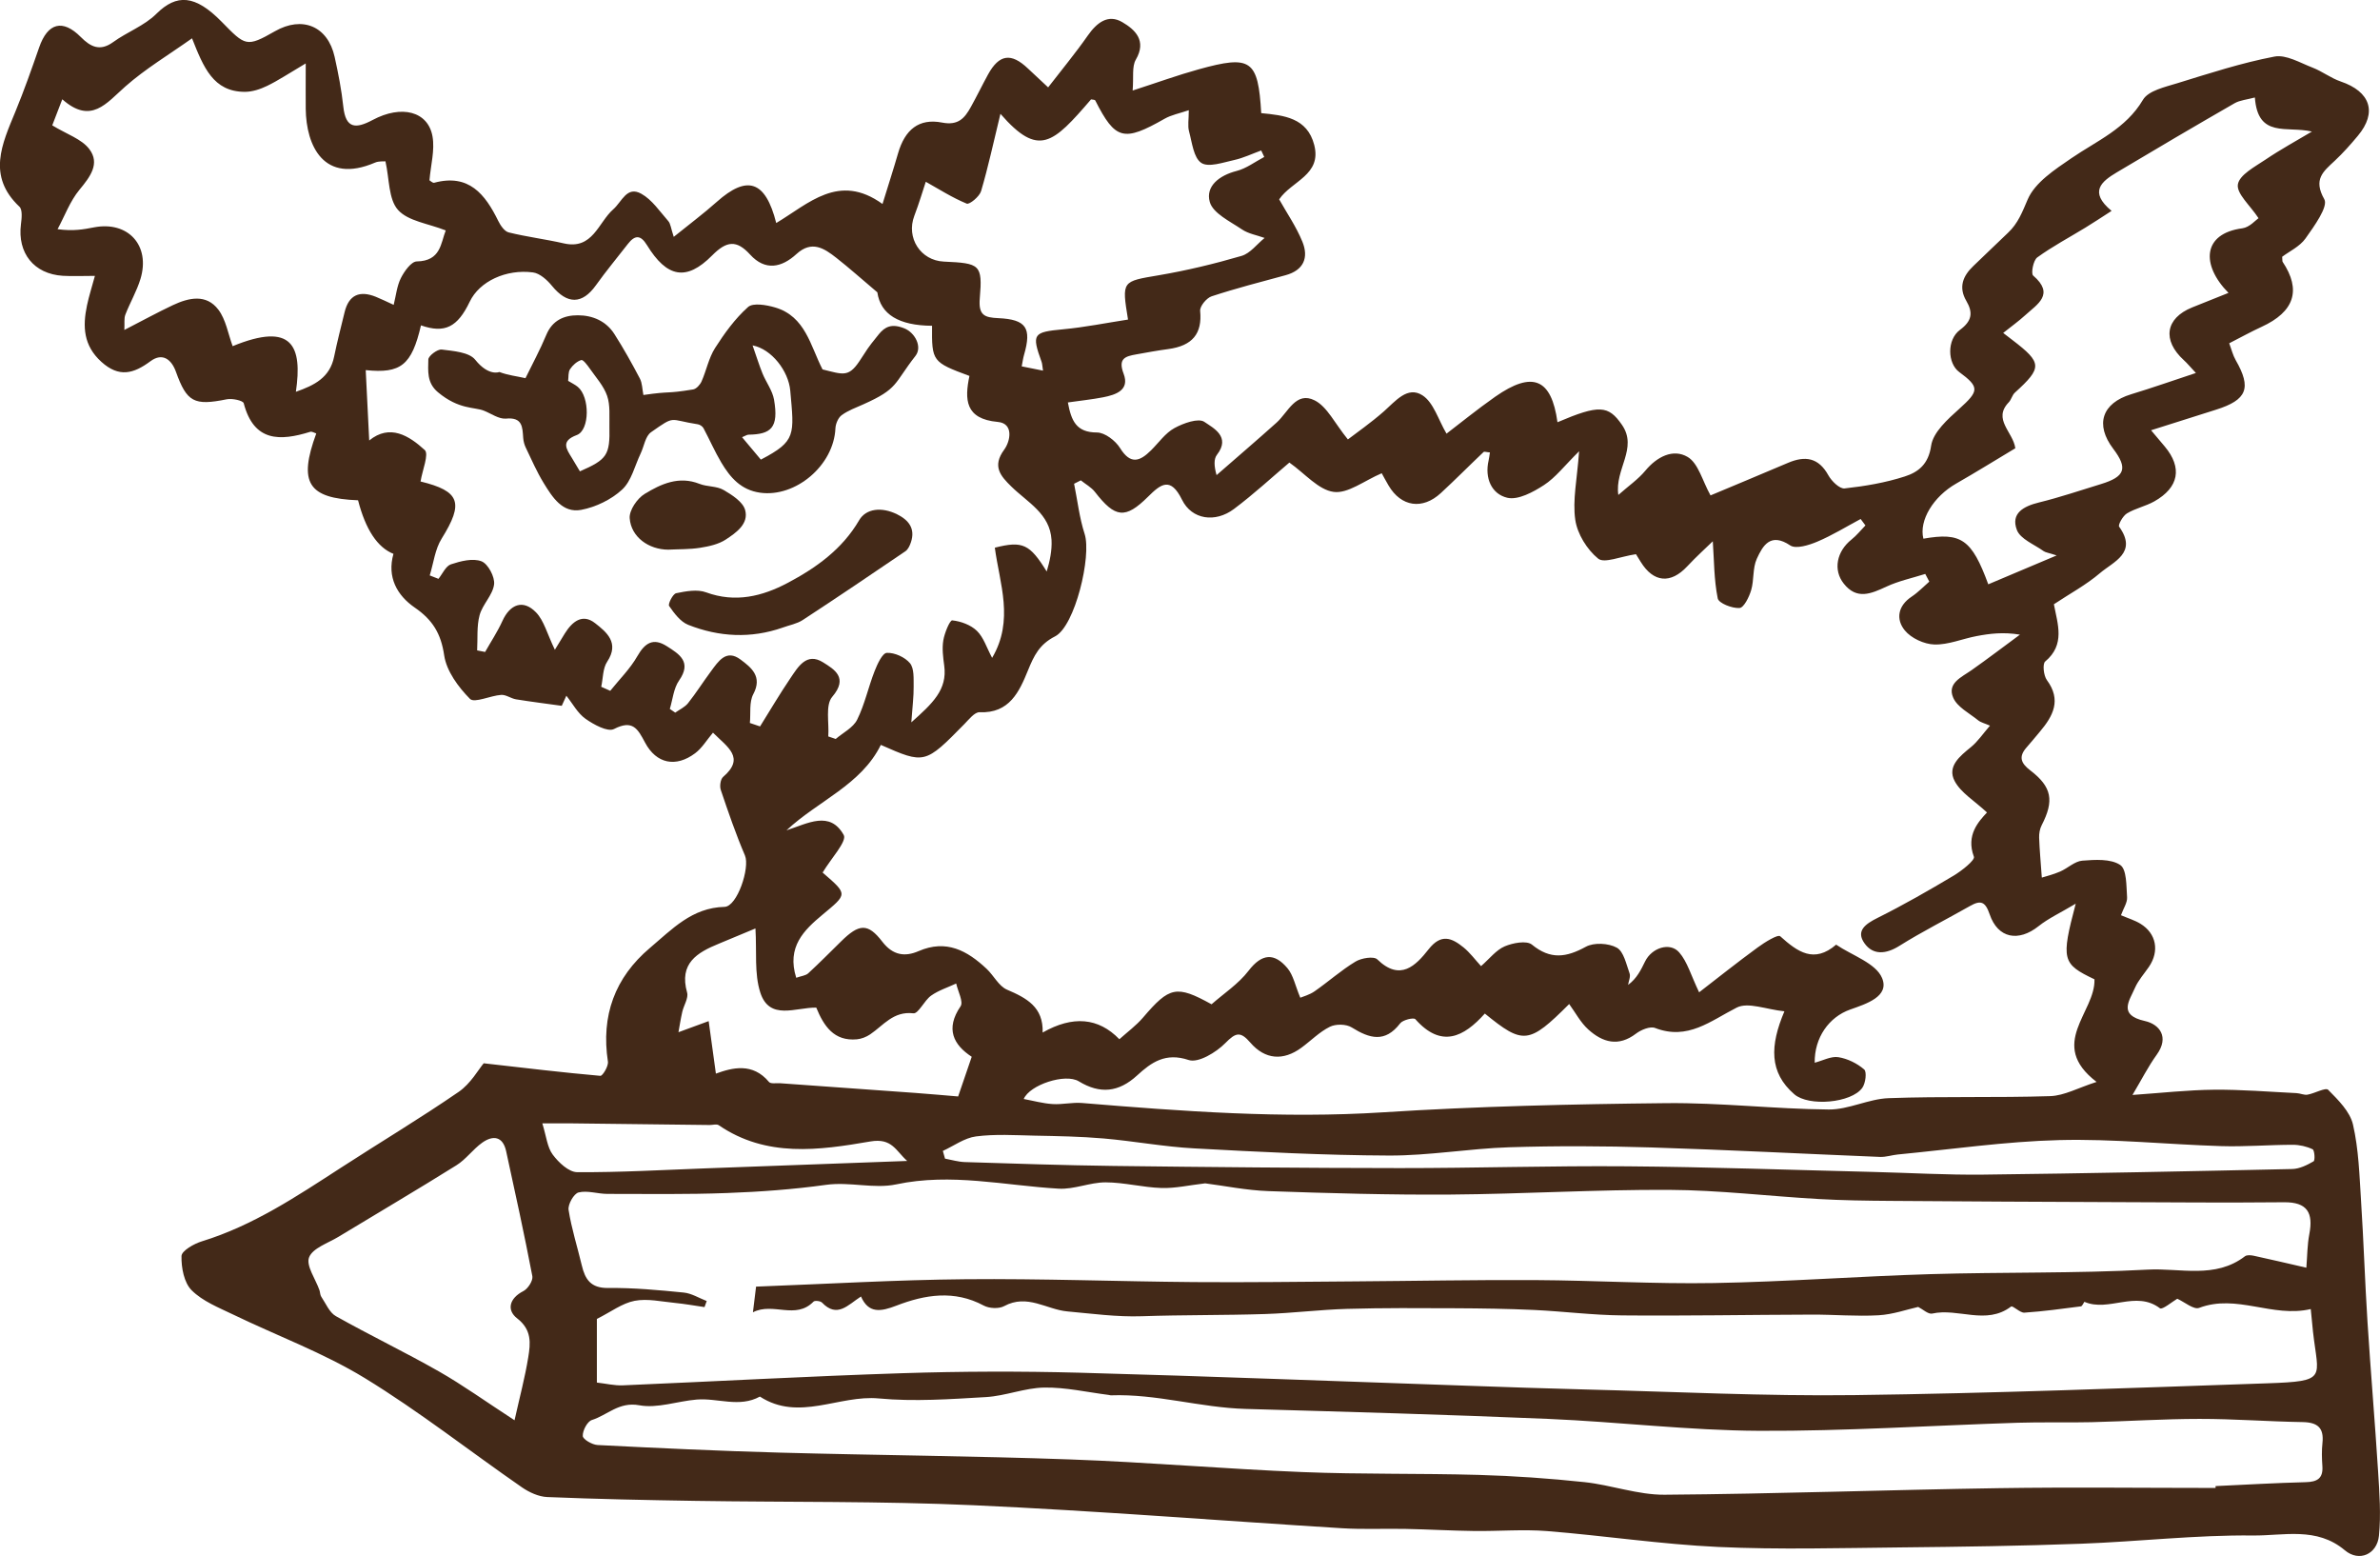
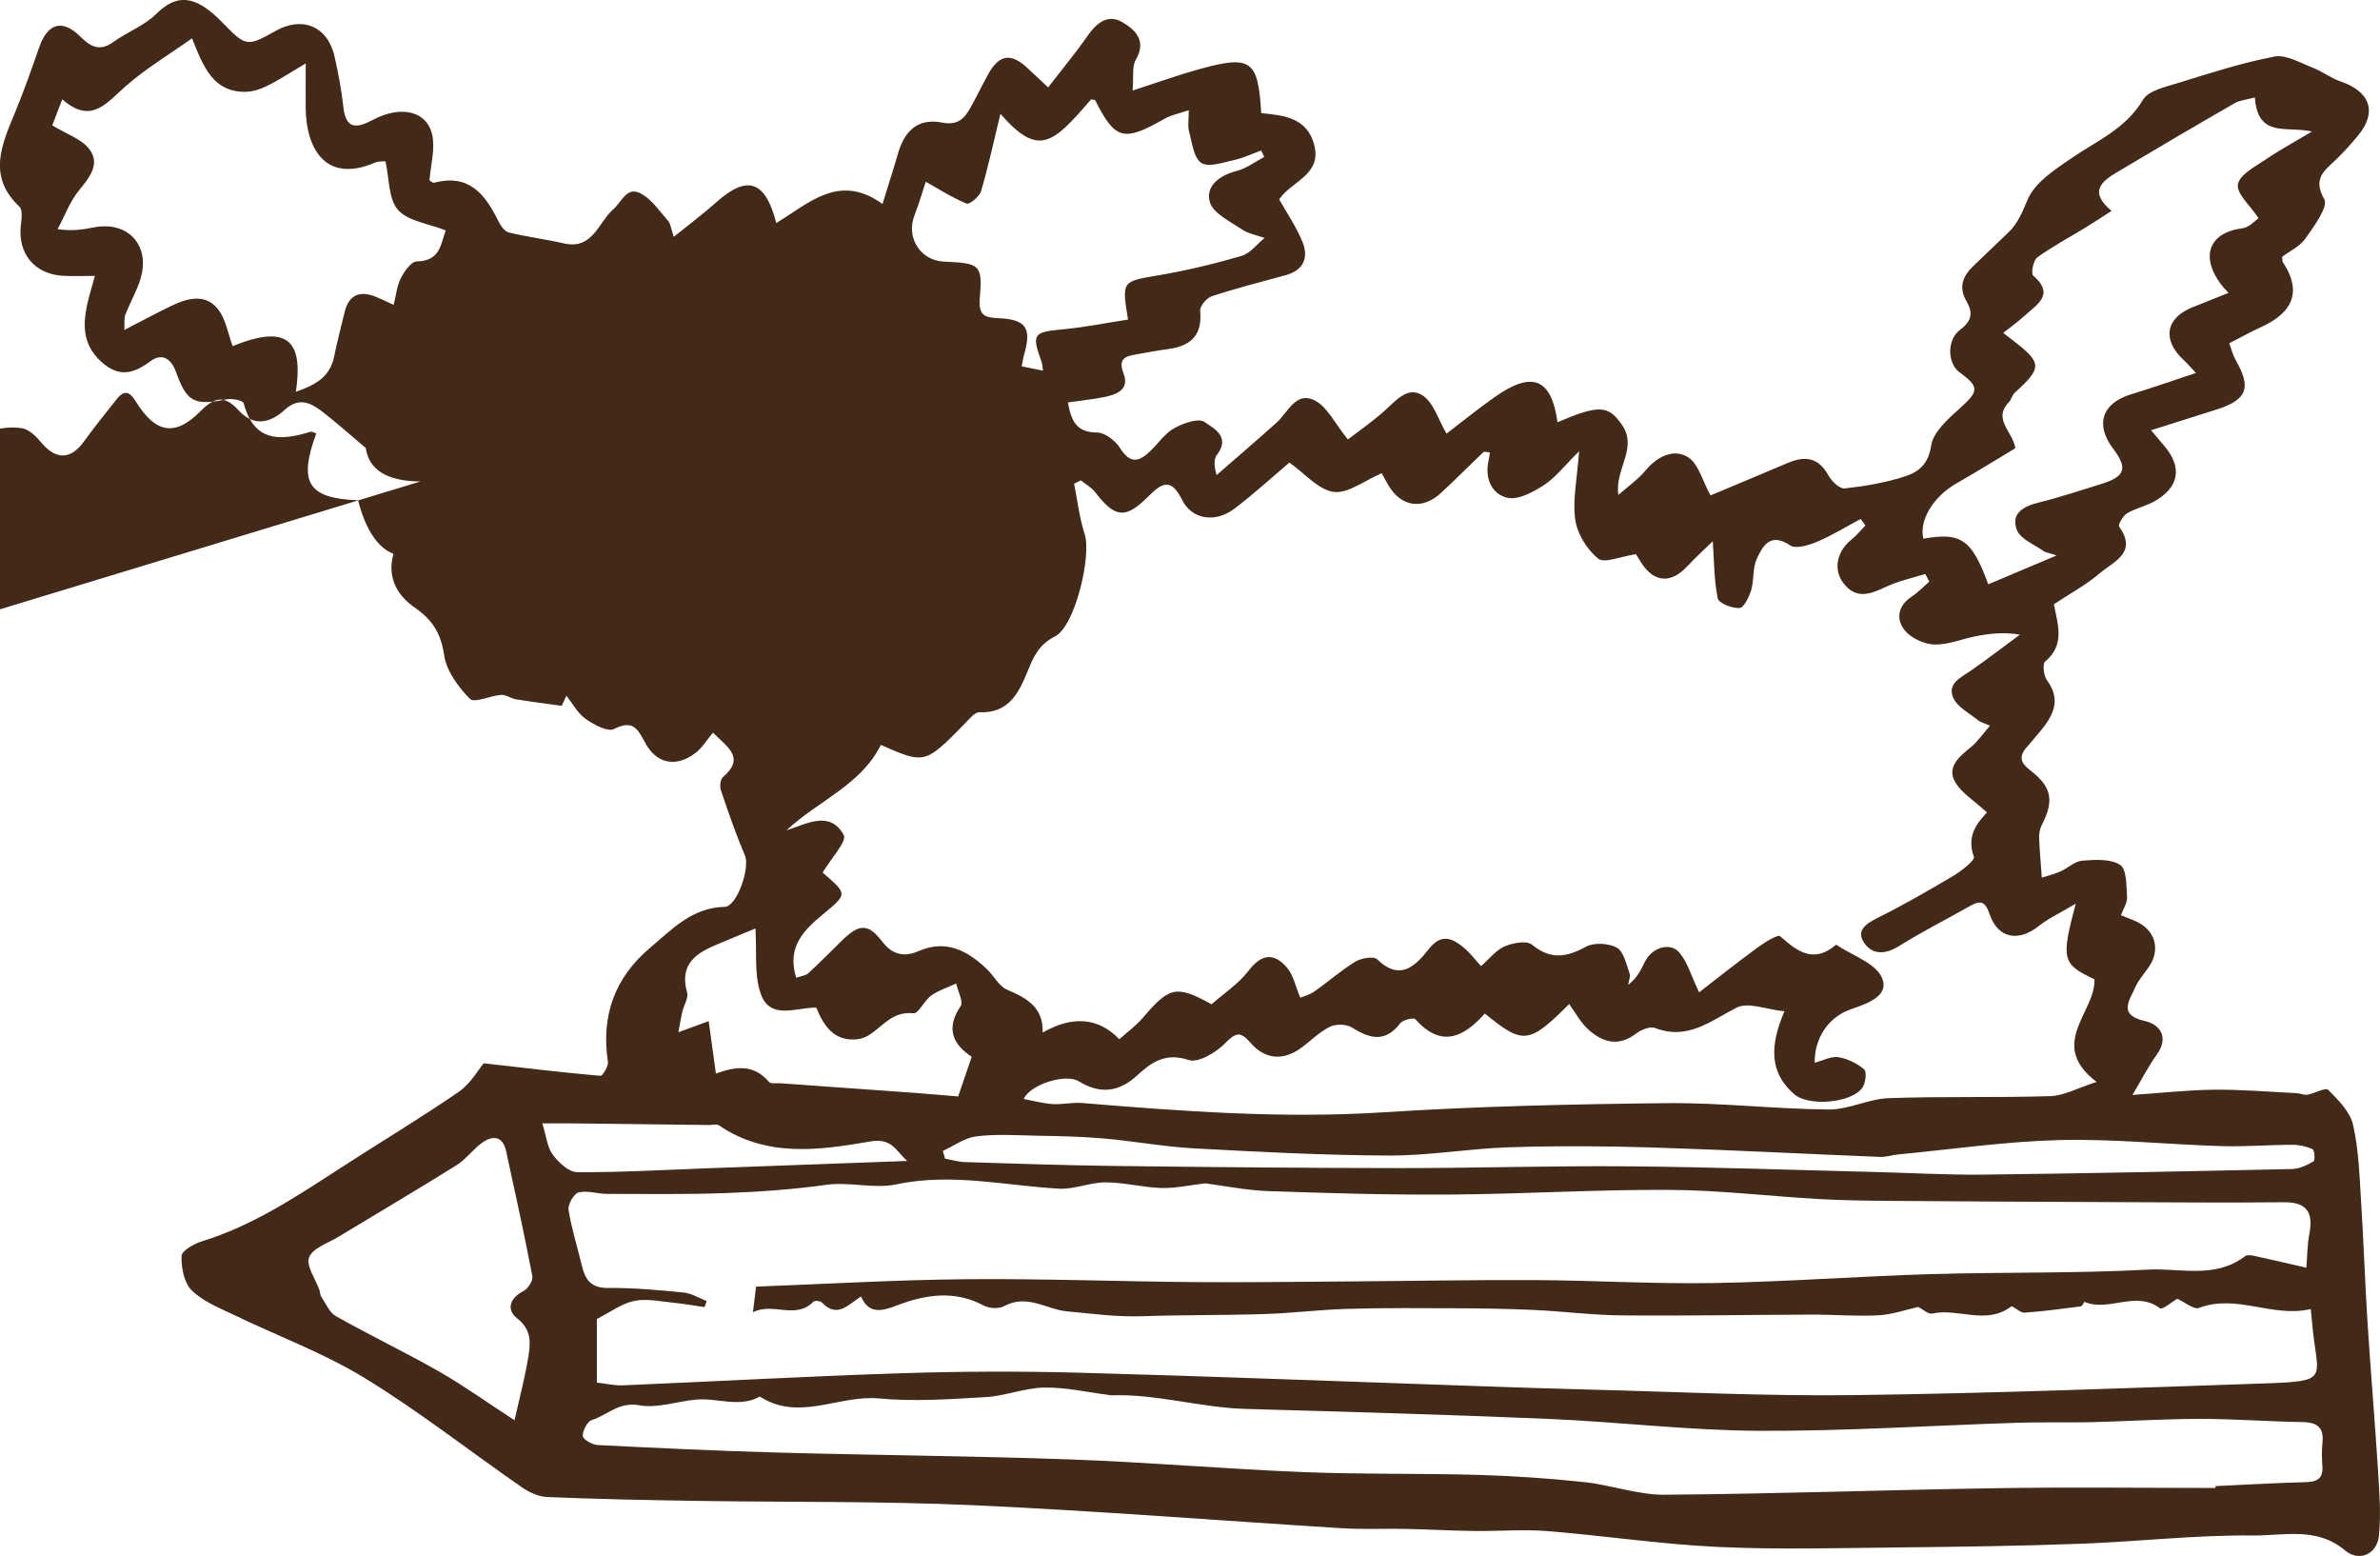
<svg xmlns="http://www.w3.org/2000/svg" id="Calque_2" viewBox="0 0 572.88 374.42">
  <defs>
    <style>
      .cls-1 {
        fill: #432918;
      }
    </style>
  </defs>
  <g id="Calque_1-2" data-name="Calque_1">
    <g>
-       <path class="cls-1" d="M491.5,211.18c.93-.3,2.7-.72,4.36-1.44,1.84-.79,3.52-2.48,5.36-2.63,3.07-.24,6.83-.49,9.12,1.03,1.6,1.06,1.47,5.05,1.66,7.77.09,1.29-.87,2.66-1.47,4.33,1.76.75,3.34,1.22,4.69,2.05,3.84,2.35,4.61,6.6,2.04,10.37-1.15,1.68-2.57,3.24-3.37,5.08-1.35,3.12-4.11,6.5,2.41,7.96,3.48.78,5.93,3.82,2.84,8.1-2.06,2.85-3.66,6.03-5.84,9.69,6.97-.48,13.29-1.2,19.62-1.26,6.62-.06,13.25.5,19.87.82.89.04,1.82.52,2.65.37,1.73-.3,4.34-1.79,4.96-1.17,2.41,2.43,5.26,5.24,5.98,8.37,1.37,5.95,1.55,12.2,1.94,18.35.63,9.7.93,19.42,1.55,29.13.77,12.05,1.8,24.08,2.56,36.12.32,5.1.7,10.27.2,15.33-.45,4.49-4.78,6.4-8.21,3.51-6.79-5.72-14.77-3.48-22.07-3.56-13.78-.15-27.57,1.47-41.36,1.98-14.47.54-28.96.74-43.44.89-14.65.15-29.33.56-43.96-.11-13.76-.64-27.45-2.72-41.2-3.82-5.79-.46-11.65.05-17.48-.02-5.5-.07-11-.39-16.5-.5-5.1-.11-10.22.15-15.3-.16-29.58-1.83-59.13-4.2-88.73-5.54-22.31-1.01-44.67-.7-67.01-1.05-11.88-.19-23.77-.43-35.64-.92-2.06-.08-4.32-1.12-6.07-2.32-12.64-8.75-24.77-18.31-37.86-26.31-9.96-6.08-21.12-10.18-31.69-15.29-3.49-1.68-7.34-3.2-9.98-5.84-1.83-1.82-2.51-5.45-2.44-8.24.03-1.25,3-2.96,4.92-3.54,12.3-3.78,22.82-10.82,33.46-17.71,9.43-6.11,19.09-11.89,28.35-18.26,2.89-1.99,4.78-5.42,6.01-6.87,10.11,1.15,19.08,2.23,28.08,3.02.54.05,1.99-2.34,1.82-3.42-1.68-11.05,1.66-20.22,10.14-27.38,5.27-4.44,10.09-9.68,17.93-9.86,3.06-.07,6.16-9.45,4.92-12.36-2.2-5.15-4.03-10.47-5.82-15.78-.31-.9-.08-2.57.55-3.12,5.4-4.64,1.09-7.15-2.43-10.66-1.5,1.77-2.63,3.71-4.29,4.95-4.64,3.48-9.34,2.55-12.06-2.57-1.77-3.33-2.98-5.56-7.47-3.26-1.52.78-4.88-1.06-6.86-2.46-1.9-1.34-3.1-3.66-4.61-5.55-.37.81-.74,1.62-1.11,2.43-3.67-.51-7.34-.97-11-1.56-1.22-.2-2.42-1.15-3.58-1.07-2.6.17-6.44,2.04-7.51.96-2.81-2.84-5.65-6.69-6.21-10.48-.77-5.25-2.79-8.54-7.08-11.49-4.26-2.93-6.72-7.32-5.13-12.93q-5.79-2.32-8.52-12.89c-12.04-.46-14.42-4.21-10.06-16.08-.49-.15-1.04-.52-1.44-.4-7.3,2.27-13.58,2.45-16.02-6.87-.17-.66-2.8-1.22-4.1-.95-7.86,1.59-9.59.68-12.22-6.63-1.06-2.95-3.22-4.68-6.12-2.54-4.07,3.02-7.57,4-11.83.15-4.33-3.92-4.52-8.51-3.46-13.56.48-2.29,1.21-4.52,1.91-7.12-3.02,0-5.38.12-7.73-.02-6.97-.44-10.96-5.49-10.07-12.43.18-1.4.4-3.47-.37-4.2-7.84-7.4-4.19-15.07-.97-22.88,2.09-5.07,3.91-10.24,5.71-15.42,2.06-5.96,5.67-6.92,10.04-2.52,2.31,2.32,4.58,3.53,7.77,1.22,3.35-2.43,7.52-3.94,10.39-6.79,4.91-4.87,9.35-4.63,15.76,1.91,5.67,5.79,5.94,6.19,12.79,2.27,6.61-3.78,12.73-1.23,14.38,6.14.88,3.95,1.66,7.96,2.09,11.98.57,5.34,2.99,5.39,7.05,3.23,6.99-3.73,13.35-2.08,14.42,3.94.59,3.3-.42,6.89-.73,10.57.25.14.78.69,1.14.59,8.32-2.23,12.25,2.73,15.41,9.17.54,1.1,1.5,2.53,2.52,2.78,4.37,1.08,8.88,1.63,13.27,2.64,6.97,1.6,8.3-5.04,11.88-8.18,2.14-1.87,3.27-5.72,6.78-3.76,2.59,1.44,4.44,4.26,6.49,6.58.56.64.62,1.71,1.31,3.79,3.74-3.02,7.17-5.58,10.36-8.42,7.29-6.49,11.71-5.19,14.31,5.09,7.78-4.63,15.06-12.17,25.58-4.58,1.41-4.57,2.64-8.37,3.75-12.21,1.64-5.65,4.99-8.47,10.59-7.38,3.9.76,5.43-1.06,6.92-3.74,1.43-2.57,2.72-5.23,4.13-7.81,2.69-4.9,5.56-5.32,9.63-1.45,1.34,1.28,2.71,2.53,4.85,4.53,3.28-4.25,6.58-8.23,9.53-12.45,2.17-3.1,4.88-5.27,8.33-3.24,3.05,1.79,5.93,4.43,3.24,9.03-.97,1.67-.49,4.18-.76,7.42,5.94-1.92,10.86-3.71,15.89-5.1,12.64-3.51,14.31-2.29,15.06,10.54,5.45.53,11.07,1.1,12.76,7.66,1.86,7.23-5.45,8.66-8.44,13.09,1.8,3.22,4.1,6.54,5.59,10.19,1.56,3.82.33,6.88-4.08,8.07-5.95,1.61-11.92,3.15-17.77,5.07-1.23.4-2.87,2.4-2.76,3.52.52,5.41-1.79,8.39-7.71,9.18-2.56.34-5.1.81-7.65,1.27-2.63.47-4.48.95-3.06,4.67,1.5,3.93-1.86,5.06-4.94,5.66-2.68.52-5.41.8-8.48,1.24.83,4.42,2,7.22,7,7.23,1.9,0,4.46,1.97,5.57,3.76,2.52,4.05,4.77,3.19,7.45.53,1.85-1.83,3.43-4.15,5.63-5.35,2.15-1.18,5.78-2.48,7.21-1.49,2.08,1.44,6.42,3.54,3.03,7.9-.8,1.03-.71,2.74-.1,4.91,4.82-4.21,9.69-8.37,14.45-12.64,2.76-2.47,4.66-7.62,9.16-5.35,3.03,1.53,4.82,5.51,8,9.4,2.03-1.56,5.52-3.98,8.69-6.77,2.76-2.44,5.66-6.15,9.25-3.85,2.69,1.72,3.82,5.88,5.8,9.23,3.16-2.4,7.32-5.8,11.71-8.88,9-6.3,13.55-4.39,15,6.13,10.04-4.27,12.25-4.1,15.52.63,3.9,5.64-1.8,10.7-.87,16.87,2.47-2.18,4.77-3.76,6.49-5.83,2.82-3.4,6.71-5.37,10.2-3.31,2.57,1.52,3.54,5.74,5.5,9.25,5.27-2.21,11.97-4.99,18.64-7.83,4.13-1.76,7.35-1.3,9.73,3,.78,1.4,2.7,3.28,3.9,3.15,4.89-.54,9.82-1.37,14.49-2.88,3.2-1.03,5.69-2.88,6.34-7.39.47-3.25,4.01-6.4,6.8-8.91,4.72-4.26,4.93-5.17-.05-8.84-2.8-2.07-3.01-7.75.19-10.13,2.9-2.15,3.19-4.14,1.53-6.98-1.92-3.28-.84-5.99,1.71-8.41,2.8-2.65,5.54-5.35,8.34-7.99,2.39-2.24,3.43-4.98,4.72-8,1.75-4.09,6.52-7.19,10.52-9.93,6.15-4.21,13.1-7.08,17.23-14.06,1.31-2.21,5.32-3.08,8.27-3.99,7.73-2.38,15.46-4.9,23.38-6.41,2.8-.54,6.18,1.51,9.18,2.66,2.34.9,4.4,2.53,6.76,3.33,7.16,2.43,8.85,7.44,4.14,13.07-1.75,2.1-3.58,4.16-5.58,6.03-2.78,2.59-5.21,4.46-2.5,9.24,1,1.77-2.45,6.5-4.52,9.43-1.39,1.96-3.91,3.12-5.62,4.41.07.86.02,1.09.11,1.22q6.81,10.2-5.08,15.65c-2.5,1.15-4.92,2.49-7.78,3.95.55,1.46.88,2.87,1.57,4.07,3.85,6.7,2.74,9.56-4.77,11.92-4.96,1.56-9.91,3.14-15.61,4.94,1.68,1.99,2.49,2.95,3.29,3.9,4.28,5.1,3.44,9.87-2.52,13.22-2.08,1.17-4.54,1.66-6.58,2.89-.97.59-2.19,2.76-1.87,3.2,4.51,6.28-1.38,8.41-4.61,11.16-3.34,2.85-7.3,4.97-11.1,7.5.91,4.81,2.77,9.71-2.09,13.77-.68.57-.39,3.39.4,4.47,3.56,4.82,1.51,8.63-1.67,12.41-1.08,1.28-2.13,2.57-3.24,3.83-1.94,2.21-1.34,3.77.9,5.48,5.25,4.01,5.8,7.31,2.76,13.22-.45.87-.64,1.98-.61,2.97.1,2.93.38,5.86.64,9.56ZM191.69,235.28c1.22-.43,2.25-.51,2.85-1.06,2.71-2.49,5.3-5.12,7.93-7.7,4.31-4.24,6.42-4.46,9.92.1,2.56,3.32,5.47,3.66,8.71,2.26,6.69-2.9,11.72-.12,16.38,4.25,1.72,1.61,2.93,4.17,4.91,5.02,4.73,2.02,8.79,4.19,8.58,10.32q10.91-6.2,18.47,1.61c1.91-1.72,4.03-3.27,5.7-5.22,6.36-7.45,8.03-7.86,16.49-3.19,2.95-2.6,6.48-4.9,8.9-8.06,3.22-4.2,6.21-4.37,9.35-.65,1.44,1.71,1.9,4.26,3.11,7.13.68-.29,2.22-.69,3.45-1.55,3.33-2.32,6.39-5.06,9.85-7.15,1.41-.85,4.4-1.34,5.24-.52,5.52,5.37,9.27,1.48,12.35-2.44,3.03-3.85,5.59-2.73,8.41-.44,1.54,1.25,2.74,2.9,4.21,4.5,2.06-1.8,3.61-3.86,5.67-4.75,1.96-.84,5.29-1.47,6.57-.43,4.47,3.67,8.29,3.09,12.98.52,1.95-1.07,5.48-.88,7.46.22,1.67.93,2.27,3.98,3.07,6.18.28.78-.22,1.85-.36,2.78,2.14-1.58,3.1-3.63,4.1-5.66,1.61-3.28,5.99-4.72,8.21-2.16,1.96,2.25,2.81,5.47,4.79,9.6,4.32-3.33,9.13-7.17,14.1-10.8,1.67-1.23,4.85-3.2,5.42-2.69,4.19,3.77,8.14,6.6,13.46,2.02,3.85,2.61,9.57,4.45,11.06,8.04,1.84,4.44-3.82,6.21-7.67,7.57-5.13,1.81-8.63,6.77-8.55,12.8,1.97-.51,3.94-1.61,5.7-1.33,2.21.35,4.52,1.49,6.21,2.95.67.58.34,3.31-.45,4.42-2.62,3.67-12.89,4.56-16.37,1.55-6.08-5.25-5.88-11.71-2.38-19.96-4.4-.45-8.74-2.28-11.47-.9-6.32,3.2-11.78,7.95-19.66,4.91-1.2-.46-3.37.43-4.59,1.36-4.25,3.24-8.06,2.1-11.49-1-1.86-1.68-3.09-4.06-4.6-6.12-9.71,9.7-11.07,9.8-20.3,2.29-5.06,5.66-10.47,8.42-16.73,1.35-.39-.44-3.01.17-3.65,1.01-3.65,4.75-7.36,3.66-11.66.98-1.32-.83-3.84-.87-5.26-.16-2.51,1.24-4.58,3.38-6.88,5.06-4.32,3.16-8.7,2.88-12.26-1.24-2.37-2.74-3.48-2.49-6.03.11-2.2,2.24-6.51,4.84-8.82,4.07-5.58-1.87-8.99.57-12.42,3.72-4.43,4.06-8.92,4.52-14.02,1.41-3.26-1.99-11.83.84-13.26,4.25,2.32.43,4.62,1.07,6.95,1.22,2.34.15,4.74-.45,7.07-.26,24.16,2,48.26,3.8,72.58,2.24,22.63-1.45,45.35-1.96,68.03-2.2,13.04-.14,26.09,1.41,39.14,1.53,4.8.04,9.59-2.56,14.43-2.73,12.95-.47,25.94-.07,38.89-.49,3.37-.11,6.68-1.99,11.15-3.42-11.92-9.11-.22-16.74-.51-24.69-7.79-3.71-8.08-4.69-4.51-18.2-3.76,2.24-6.58,3.53-8.94,5.41-4.84,3.85-9.8,2.96-11.78-2.86-1.05-3.08-2.16-3.45-4.73-1.99-5.67,3.22-11.51,6.15-17.03,9.61-3.21,2.01-6.3,2.24-8.34-.6-2.18-3.02.19-4.69,3.12-6.15,6.24-3.11,12.31-6.59,18.3-10.16,1.96-1.17,5.2-3.74,4.89-4.56-1.97-5.24,1.19-8.53,3.15-10.65-3.04-2.84-6.3-4.74-7.79-7.57-1.85-3.52,1.25-5.97,3.94-8.17,1.63-1.33,2.85-3.17,4.57-5.15-1.27-.56-2.19-.76-2.84-1.28-2.12-1.72-5.03-3.18-6.01-5.45-1.52-3.48,2-4.93,4.41-6.62,3.94-2.77,7.77-5.7,11.65-8.55-3.99-.66-7.24-.26-10.45.35-3.4.64-6.79,2.12-10.14,2.02-2.47-.07-5.59-1.51-7.13-3.4-2.17-2.66-1.69-5.9,1.66-8.12,1.54-1.02,2.84-2.39,4.24-3.61-.32-.62-.65-1.23-.97-1.85-3.13.99-6.39,1.68-9.34,3.05-3.71,1.72-7.15,3.25-10.29-.74-2.59-3.28-1.7-7.74,1.88-10.59,1.24-.98,2.24-2.25,3.35-3.39-.38-.52-.76-1.03-1.15-1.55-3.46,1.85-6.83,3.93-10.43,5.45-2.01.85-5.14,1.83-6.52.91-4.75-3.18-6.59.03-8.05,3.22-1.03,2.25-.63,5.11-1.36,7.56-.49,1.64-1.75,4.21-2.8,4.28-1.77.12-5.01-1.15-5.24-2.31-.91-4.5-.87-9.18-1.19-13.75-1.57,1.53-3.97,3.7-6.17,6.05-3.97,4.25-8.1,3.9-11.18-1.09-.64-1.04-1.29-2.08-1.14-1.85-3.75.55-7.62,2.27-9.1,1.07-2.68-2.18-5.02-5.95-5.51-9.34-.69-4.74.44-9.75.92-16.5-3.55,3.51-5.68,6.34-8.46,8.14-2.6,1.69-6.24,3.66-8.83,3.05-3.76-.89-5.49-4.71-4.49-8.99.14-.62.21-1.25.31-1.92-.82-.06-1.35-.26-1.52-.1-3.45,3.27-6.8,6.66-10.29,9.88-4.43,4.09-9.56,3.31-12.58-1.81-.71-1.2-1.36-2.44-1.65-2.96-4.22,1.79-8.13,4.95-11.57,4.49-3.67-.49-6.88-4.39-10.66-7.06-4.08,3.45-8.53,7.57-13.35,11.18-4.49,3.36-10.12,2.57-12.49-2.23-2.77-5.63-5.1-3.79-8.18-.73-5.48,5.43-7.9,5.14-12.78-1.15-.88-1.13-2.26-1.87-3.4-2.79-.54.27-1.08.55-1.62.82.82,4.04,1.28,8.2,2.54,12.09,1.71,5.28-2.32,22.19-7.11,24.63-3.79,1.93-5.09,4.65-6.54,8.21-2.06,5.06-4.44,10.37-11.64,10.05-1.19-.05-2.58,1.75-3.68,2.87-9.44,9.61-9.54,9.65-20.09,4.99-4.74,9.64-15.06,13.42-22.71,20.56,5.15-1.67,10.45-4.81,13.78,1.12.85,1.51-3.11,5.71-5.08,9.05-.42-.56-.25-.22.02.01,6.12,5.29,5.97,5.11-.08,10.15-4.39,3.66-8.65,7.72-6.29,15.16ZM182.04,309.61c17.04-.64,33.72-1.63,50.4-1.78,18.32-.17,36.65.54,54.98.69,12.89.1,25.78-.08,38.67-.17,14.53-.1,29.05-.39,43.58-.31,14.29.08,28.58.96,42.86.71,17.36-.3,34.7-1.62,52.07-2.14,17.46-.52,34.95-.15,52.38-1.09,7.78-.42,16.22,2.29,23.39-3.21.48-.37,1.47-.27,2.16-.12,3.89.84,7.77,1.76,12.62,2.87.23-2.81.22-5.51.72-8.1.98-5.08-.46-7.71-6.1-7.65-13.45.13-26.91.03-40.36-.03-18.12-.07-36.24-.16-54.36-.3-5.78-.04-11.57-.12-17.34-.45-11.98-.68-23.94-2.14-35.91-2.2-17.58-.09-35.17,1-52.76,1.13-14.57.1-29.14-.32-43.71-.83-5.35-.19-10.67-1.29-15.24-1.87-3.83.44-7.18,1.22-10.51,1.12-4.5-.14-8.98-1.35-13.47-1.36-3.76,0-7.57,1.74-11.29,1.52-13.02-.75-25.85-3.85-39.11-1.03-5.34,1.13-11.16-.68-16.88.11-7.89,1.1-15.88,1.68-23.85,1.97-9.58.36-19.18.22-28.78.21-2.33,0-4.79-.88-6.94-.35-1.13.28-2.6,2.88-2.4,4.19.7,4.51,2.12,8.9,3.18,13.36.8,3.38,2.17,5.49,6.33,5.44,6.07-.07,12.16.5,18.2,1.1,1.9.19,3.7,1.33,5.54,2.04-.18.49-.35.97-.53,1.46-2.35-.34-4.7-.77-7.06-1-3.26-.31-6.66-1.11-9.77-.51-3,.58-5.71,2.67-9.08,4.36v15.31c2.2.25,4.23.75,6.24.67,22.41-.95,44.81-2.2,67.23-2.92,14.24-.46,28.51-.5,42.74-.12,31.18.84,62.34,2.08,93.52,3.14,9.37.32,18.75.66,28.12.89,21.62.54,43.26,1.64,64.87,1.36,33.12-.42,66.24-1.71,99.35-2.84,14.67-.5,12.26-1.2,11.01-12.41-.18-1.6-.32-3.2-.54-5.46-9.21,2.17-17.8-3.71-26.87-.28-1.3.49-3.5-1.41-5.26-2.2-1.14.66-3.6,2.72-4.16,2.3-5.82-4.41-12.33.97-18.17-1.55-.1-.04-.51,1.03-.84,1.08-4.54.59-9.08,1.21-13.64,1.52-1.06.07-2.78-1.79-3.21-1.46-6,4.54-12.74.28-18.97,1.68-.96.21-2.24-1.03-3.37-1.6-2.73.61-6.11,1.82-9.56,2.01-5.32.3-10.68-.18-16.03-.16-15.23.04-30.46.33-45.68.19-7.08-.06-14.15-.98-21.23-1.31-6.27-.29-12.55-.38-18.83-.41-8.72-.04-17.44-.1-26.15.15-6.58.19-13.14,1.03-19.72,1.24-9.88.32-19.77.19-29.65.53-6.03.21-12.08-.63-17.96-1.16-5.01-.45-9.63-4.29-15.22-1.27-1.27.69-3.59.57-4.91-.14-7.07-3.79-14.13-2.64-21.01.02-3.76,1.45-6.7,1.96-8.53-2.2-3.17,2.05-5.72,5.27-9.38,1.47-.38-.4-1.73-.55-2.04-.24-4.35,4.45-9.71.07-14.59,2.57.3-2.44.49-4.01.76-6.2ZM101.21,115.86c9.53,2.32,10.48,5.12,5.1,13.75-1.6,2.55-1.95,5.88-2.87,8.86.7.27,1.4.55,2.1.82.98-1.21,1.75-3.07,3-3.49,2.34-.78,5.27-1.53,7.35-.73,1.58.6,3.26,3.76,3.04,5.56-.32,2.57-2.78,4.8-3.49,7.41-.72,2.68-.43,5.64-.59,8.47.64.13,1.28.25,1.92.38,1.4-2.48,2.99-4.87,4.16-7.45,1.85-4.08,5.01-5.26,8.09-2.08,1.92,1.97,2.65,5.1,4.54,9,.68-1.12,1.53-2.52,2.39-3.91,1.76-2.82,4.21-4.9,7.28-2.5,2.77,2.16,5.93,4.74,2.93,9.27-1.08,1.62-.99,4.01-1.44,6.05.72.32,1.45.65,2.17.97,2.21-2.76,4.79-5.3,6.52-8.33,1.84-3.21,3.82-4.49,7.08-2.42,3.04,1.93,6.1,3.8,2.96,8.28-1.31,1.88-1.52,4.53-2.22,6.83.43.3.87.6,1.3.89,1.04-.74,2.31-1.31,3.08-2.27,1.96-2.47,3.64-5.14,5.52-7.67,1.78-2.4,3.67-5.42,7.13-2.83,2.57,1.92,5.33,4.07,3.06,8.33-1.02,1.92-.59,4.6-.82,6.93.82.28,1.63.55,2.45.83,2.42-3.88,4.74-7.82,7.3-11.6,1.84-2.71,3.89-6.31,7.87-3.82,2.69,1.69,6.14,3.68,2.21,8.29-1.71,2-.72,6.29-.96,9.54.6.2,1.2.4,1.79.61,1.77-1.52,4.2-2.71,5.16-4.64,1.83-3.69,2.69-7.84,4.21-11.71.65-1.67,1.87-4.32,2.93-4.37,1.87-.09,4.36,1.03,5.57,2.48,1.05,1.27.86,3.71.89,5.63.03,2.37-.29,4.75-.56,8.61,5.13-4.57,8.7-7.86,7.92-13.63-.27-2.02-.55-4.13-.22-6.1.29-1.76,1.57-4.87,2.15-4.81,2.08.22,4.46,1.09,5.94,2.53,1.61,1.56,2.33,4.02,3.66,6.49,5.35-9.06,1.8-17.87.65-26.51,6.72-1.7,8.4-.87,12.49,5.73.74-2.48,1.3-5.06,1.16-7.59-.36-6.31-5.78-9.04-9.65-12.83-2.63-2.57-4.69-4.89-1.75-8.89,1.52-2.07,2.33-6.33-1.53-6.68-7.92-.71-8.01-5.44-6.83-11.07-8.95-3.32-9.07-3.49-9-12.07q-12-.08-13.17-8.05c-3.84-3.24-6.77-5.87-9.86-8.29-2.94-2.31-5.92-4.29-9.61-.92-3.56,3.26-7.51,4.13-11.16.12-3.27-3.59-5.66-3.29-9.13.21-6.22,6.28-10.9,5.33-15.7-2.49-1.55-2.53-2.92-2.41-4.58-.28-2.57,3.31-5.26,6.54-7.69,9.94-3.31,4.64-6.91,4.66-10.6.14-1.15-1.41-2.92-3.01-4.57-3.22-6.44-.84-12.86,2.13-15.21,7.04-2.92,6.11-5.99,7.71-11.74,5.7-2.23,9.6-4.87,11.64-13.3,10.77.27,5.54.55,11.12.84,16.93,4.99-4.06,9.6-1.14,13.37,2.3,1.06.97-.59,4.91-1,7.52ZM533.3,358.06c0-.15,0-.3,0-.45,7.23-.33,14.46-.76,21.69-.94,2.77-.07,4.23-.89,4.02-3.87-.13-1.85-.18-3.74.02-5.58.39-3.65-1.2-4.95-4.77-5.01-8.27-.13-16.54-.78-24.82-.77-8.65,0-17.3.58-25.96.79-5.94.14-11.89-.05-17.83.14-20.73.66-41.46,2.04-62.19,1.94-16.94-.08-33.85-2.15-50.8-2.87-24.28-1.03-48.57-1.71-72.87-2.4-10.89-.31-21.45-3.67-32.4-3.27-.18,0-.36-.08-.55-.1-5.16-.65-10.33-1.85-15.47-1.77-4.68.07-9.31,2.01-14.01,2.29-8.59.5-17.29,1.13-25.81.33-9.59-.91-19.23,5.65-28.64-.45-4.97,2.74-10.17.29-15.24.72-4.63.39-9.43,2.18-13.79,1.37-4.9-.9-7.66,2.37-11.41,3.55-1.1.35-2.25,2.55-2.19,3.85.03.8,2.27,2.11,3.57,2.17,14.64.74,29.29,1.43,43.94,1.83,23.31.64,46.63.8,69.93,1.64,18.62.67,37.21,2.29,55.83,3.04,14.11.57,28.25.28,42.37.68,8.51.24,17.02.84,25.49,1.74,6.46.69,12.85,3.08,19.26,3.03,26.82-.2,53.63-1.17,80.45-1.58,17.38-.27,34.78-.05,52.17-.05ZM12.57,30.16c3.49,2.14,7.07,3.27,8.92,5.71,2.66,3.5.2,6.69-2.36,9.79-2.27,2.74-3.55,6.3-5.27,9.49,3.81.52,6.29.04,8.77-.44,8.2-1.57,13.63,4.35,11.18,12.42-.9,2.96-2.52,5.7-3.64,8.6-.35.91-.15,2.03-.24,3.67,4.48-2.3,8.01-4.24,11.66-5.96,3.83-1.8,8.06-2.78,10.98,1.09,1.82,2.41,2.33,5.81,3.43,8.77,14.45-5.93,16.81.02,15.22,10.98,4.44-1.56,8.17-3.39,9.2-8.44.73-3.59,1.66-7.13,2.52-10.69,1.02-4.23,3.64-5.29,7.53-3.73,1.34.54,2.64,1.19,4.29,1.94.57-2.28.78-4.56,1.74-6.46.82-1.62,2.49-3.97,3.82-3.99,5.8-.1,5.76-4.4,6.97-7.46-4.24-1.68-9.09-2.23-11.5-4.95-2.3-2.59-2.05-7.44-3.01-11.68-.43.05-1.59-.09-2.51.31-12.35,5.29-16.58-4.08-16.68-12.93-.03-3.05,0-6.11,0-10.94-4.1,2.42-6.61,4.11-9.3,5.41-1.65.8-3.59,1.44-5.4,1.43-7.57-.05-9.9-5.89-12.67-12.88-5.61,3.98-11.22,7.33-16.04,11.58-4.58,4.03-8.26,9.23-15.19,3.09-1.24,3.22-2.12,5.49-2.41,6.26ZM528.57,89.76c-1.43-1.53-2.11-2.37-2.91-3.09-5.26-4.8-4.43-10.09,2-12.69,2.9-1.17,5.8-2.32,8.75-3.5-6.66-6.75-6.25-14.28,3.33-15.54,1.75-.23,3.29-2.04,3.9-2.44-2.04-3.1-5.33-5.91-4.97-8.13.38-2.31,4.13-4.26,6.68-5.98,3.59-2.43,7.41-4.5,11.14-6.73-6.02-1.42-13.01,1.7-13.73-8.2-1.9.52-3.58.64-4.89,1.39-9.49,5.46-18.93,11.01-28.33,16.62-3.65,2.18-6.84,4.67-1.27,9.28-2.44,1.57-4.35,2.84-6.3,4.03-3.88,2.37-7.92,4.51-11.59,7.17-.96.69-1.55,3.87-.99,4.36,5.27,4.52,1.01,6.89-1.9,9.54-1.57,1.43-3.31,2.68-5.31,4.27,1.36,1.05,1.8,1.38,2.24,1.72,7.17,5.48,7.21,6.63.57,12.65-.65.59-.84,1.66-1.46,2.31-3.96,4.11,1.05,7.15,1.57,11.07-4.81,2.88-9.46,5.77-14.22,8.49-5.5,3.13-9.01,8.88-7.91,13.27,9.09-1.59,11.63.12,15.62,10.98,5.09-2.15,10.14-4.28,16.46-6.95-2-.65-2.68-.71-3.16-1.05-2.25-1.62-5.59-2.89-6.42-5.09-1.51-4,1.61-5.7,5.34-6.61,5.03-1.23,9.95-2.91,14.9-4.42,5.83-1.78,6.52-3.79,2.96-8.49-4.44-5.85-2.71-10.99,4.3-13.12,5.03-1.53,9.99-3.27,15.58-5.12ZM240.8,27.43c-1.7,6.97-2.95,12.84-4.65,18.57-.39,1.3-2.79,3.28-3.46,3-3.48-1.43-6.7-3.5-9.85-5.26-.68,2.04-1.6,5.16-2.76,8.2-2.01,5.28,1.49,10.76,7.12,11.01,8.7.39,9.33.69,8.64,8.82-.35,4.11,1.13,4.64,4.48,4.79,6.71.31,8.04,2.37,6.18,8.81-.24.82-.35,1.69-.57,2.79,1.86.37,3.35.67,5.13,1.03-.17-1.07-.17-1.62-.34-2.1-2.45-6.76-2.04-7.17,5.18-7.85,5.24-.49,10.42-1.54,15.62-2.34-1.52-9.39-1.48-9.15,7.45-10.67,6.7-1.14,13.35-2.74,19.88-4.65,2.09-.61,3.71-2.84,5.55-4.32-1.84-.67-3.91-1-5.48-2.07-2.85-1.93-6.95-3.86-7.72-6.59-1.07-3.8,2.31-6.4,6.46-7.46,2.35-.6,4.44-2.21,6.65-3.37-.24-.52-.49-1.04-.73-1.56-2.17.79-4.28,1.81-6.51,2.3-2.65.58-6.18,1.84-7.91.69-1.86-1.24-2.22-4.9-2.95-7.59-.36-1.33-.06-2.83-.06-5.09-2.25.77-4.21,1.13-5.83,2.06-9.85,5.61-11.85,5.12-16.68-4.4-.11-.21-.67-.19-1.02-.26-9.2,10.69-12.61,14.01-21.79,3.49ZM123.85,341.78c1.27-5.69,2.53-10.38,3.3-15.15.55-3.37.9-6.62-2.67-9.38-2.57-1.99-1.9-4.83,1.51-6.57,1.09-.56,2.35-2.52,2.15-3.58-1.93-10.06-4.12-20.07-6.31-30.08-.79-3.6-3.16-3.9-5.77-2.04-2.23,1.59-3.9,4.01-6.21,5.44-9.39,5.87-18.94,11.48-28.41,17.22-2.51,1.52-6.17,2.7-7.04,4.92-.78,2,1.55,5.21,2.49,7.89.18.52.15,1.16.44,1.59,1.1,1.63,1.96,3.81,3.52,4.68,8.18,4.6,16.65,8.66,24.8,13.3,5.73,3.26,11.1,7.14,18.2,11.75ZM226.95,276.96c.17.62.34,1.23.52,1.85,1.58.29,3.16.78,4.76.83,11.91.37,23.83.78,35.75.93,22.98.28,45.97.5,68.95.52,18.24.01,36.48-.58,54.71-.43,19.71.16,39.41.87,59.12,1.35,8.89.22,17.77.75,26.66.65,24.79-.29,49.57-.8,74.35-1.35,1.74-.04,3.57-.95,5.12-1.85.4-.23.24-2.67-.23-2.9-1.44-.69-3.17-1.08-4.79-1.08-5.75.01-11.52.5-17.26.32-12.99-.4-25.98-1.78-38.94-1.45-12.98.33-25.93,2.23-38.89,3.47-1.42.14-2.83.64-4.24.58-18.37-.74-36.73-1.71-55.1-2.28-11.39-.35-22.8-.4-34.19-.04-9.65.31-19.28,2.03-28.91,1.99-15.62-.06-31.24-.87-46.85-1.72-7.31-.39-14.56-1.76-21.86-2.39-5.53-.48-11.11-.57-16.67-.68-4.68-.1-9.43-.41-14.04.19-2.76.36-5.32,2.27-7.97,3.49ZM172.33,258.35c3.95-1.43,8.83-2.71,12.78,2.02.42.5,1.77.23,2.7.3,10.84.78,21.68,1.54,32.51,2.33,3.74.27,7.47.62,10.31.85,1.28-3.75,2.17-6.33,3.27-9.55-4.39-2.87-6.39-6.71-2.69-12.14.74-1.09-.64-3.62-1.05-5.49-2.03.95-4.24,1.64-6.04,2.92-1.66,1.18-3.05,4.39-4.27,4.25-4.83-.56-7.19,2.9-10.4,5.07-.92.62-2.1,1.09-3.2,1.19-5.51.5-7.95-3.19-9.77-7.63-4.93-.08-11.28,3.22-13.48-3.65-1.46-4.56-.82-9.78-1.16-15.4-2.78,1.16-5.78,2.43-8.79,3.66-5.27,2.15-9.64,4.74-7.66,11.77.37,1.33-.8,3.06-1.16,4.63-.4,1.77-.68,3.58-.92,4.91,2.71-.99,4.99-1.83,7.27-2.67.54,3.93,1.08,7.87,1.74,12.64ZM218.37,279.37c-2.75-2.43-3.64-5.59-8.87-4.69-12.37,2.13-25.03,3.93-36.49-3.91-.51-.35-1.45-.04-2.19-.05-11.23-.13-22.47-.27-33.7-.4-2.05-.02-4.09,0-6.58,0,.97,3.14,1.18,5.74,2.5,7.52,1.4,1.89,3.86,4.21,5.87,4.23,10.31.07,20.63-.54,30.95-.92,15.91-.58,31.82-1.17,48.51-1.78Z" />
-       <path class="cls-1" d="M126.48,91.01c1.64-3.37,3.52-6.82,5.02-10.43,1.46-3.52,4.3-4.72,7.6-4.71,3.54,0,6.8,1.39,8.79,4.52,2.21,3.46,4.22,7.06,6.13,10.7.58,1.11.57,2.54.85,3.96,6.93-1.01,5.11-.21,11.98-1.34.77-.13,1.66-1.12,2.02-1.93,1.17-2.64,1.72-5.63,3.24-8.02,2.27-3.56,4.83-7.09,7.94-9.87,1.21-1.08,4.41-.52,6.47.08,7.39,2.15,8.55,9.3,11.47,14.93,4.85,1.18,6.21,1.96,8.82-1.9,2.28-3.38,1.55-2.65,4.73-6.57,1.45-1.78,3.08-2.65,6.15-1.41,2.56,1.03,4.36,4.45,2.67,6.62-5.29,6.77-4.07,7.87-12.53,11.65-1.79.8-3.69,1.48-5.24,2.62-.84.62-1.45,2.07-1.5,3.18-.39,8.9-9.59,16.68-18.14,15.47-4.62-.66-7.18-3.66-9.32-7.24-1.59-2.67-2.83-5.54-4.3-8.29-.24-.44-.86-.85-1.36-.93-7.08-1.08-5.26-2.3-11.27,1.91-1.37.96-1.67,3.41-2.51,5.15-1.41,2.95-2.2,6.58-4.44,8.65-2.61,2.41-6.34,4.22-9.85,4.88-4.51.85-6.95-3.06-9.02-6.43-1.66-2.7-2.93-5.64-4.31-8.51-.35-.72-.57-1.55-.63-2.34-.19-2.62-.14-5.06-4.14-4.68-1.71.16-3.58-1.22-5.36-1.92-2.29-.9-5.99-.23-11.02-4.42-2.73-2.28-2.36-5.15-2.32-7.88.01-.87,2.21-2.53,3.22-2.4,2.81.36,6.59.62,8.06,2.45,3.26,4.07,5.82,2.95,5.82,2.95,2,.78,4.21,1.02,6.28,1.49ZM139.59,113.42c6.55-2.86,7.25-3.9,7.1-10.77-.05-2.48.23-5.13-.55-7.39-.82-2.39-2.69-4.43-4.18-6.57-.57-.82-1.6-2.19-2.05-2.05-1.04.32-2.07,1.25-2.7,2.2-.48.73-.33,1.87-.46,2.81.86.53,1.66.9,2.32,1.44,2.92,2.4,2.93,10.42-.24,11.6-3.91,1.46-2.51,3.33-1.16,5.53.61,1,1.21,2.01,1.92,3.21ZM181.15,83.12c.93,2.64,1.57,4.73,2.39,6.75.86,2.12,2.39,4.1,2.77,6.28,1.19,6.84-.76,8.36-6.12,8.45-.4,0-.79.3-1.57.61,1.68,2,3.12,3.72,4.52,5.39,8.56-4.46,8.02-5.97,7.08-16.59-.42-4.74-4.5-10.02-9.06-10.89Z" />
-       <path class="cls-1" d="M188.41,151.02c-7.68,2.68-15.33,2.27-22.75-.66-1.87-.74-3.38-2.78-4.6-4.54-.32-.47.9-2.91,1.7-3.07,2.34-.48,5.09-.99,7.2-.21,7.04,2.58,13.54.96,19.62-2.26,6.84-3.62,13.15-8.1,17.22-15.09,1.65-2.83,5.41-3.27,9.13-1.43,2.77,1.37,4.45,3.43,3.33,6.74-.26.78-.68,1.71-1.31,2.14-8.21,5.58-16.43,11.14-24.74,16.57-1.4.91-3.2,1.22-4.81,1.81Z" />
+       <path class="cls-1" d="M491.5,211.18c.93-.3,2.7-.72,4.36-1.44,1.84-.79,3.52-2.48,5.36-2.63,3.07-.24,6.83-.49,9.12,1.03,1.6,1.06,1.47,5.05,1.66,7.77.09,1.29-.87,2.66-1.47,4.33,1.76.75,3.34,1.22,4.69,2.05,3.84,2.35,4.61,6.6,2.04,10.37-1.15,1.68-2.57,3.24-3.37,5.08-1.35,3.12-4.11,6.5,2.41,7.96,3.48.78,5.93,3.82,2.84,8.1-2.06,2.85-3.66,6.03-5.84,9.69,6.97-.48,13.29-1.2,19.62-1.26,6.62-.06,13.25.5,19.87.82.89.04,1.82.52,2.65.37,1.73-.3,4.34-1.79,4.96-1.17,2.41,2.43,5.26,5.24,5.98,8.37,1.37,5.95,1.55,12.2,1.94,18.35.63,9.7.93,19.42,1.55,29.13.77,12.05,1.8,24.08,2.56,36.12.32,5.1.7,10.27.2,15.33-.45,4.49-4.78,6.4-8.21,3.51-6.79-5.72-14.77-3.48-22.07-3.56-13.78-.15-27.57,1.47-41.36,1.98-14.47.54-28.96.74-43.44.89-14.65.15-29.33.56-43.96-.11-13.76-.64-27.45-2.72-41.2-3.82-5.79-.46-11.65.05-17.48-.02-5.5-.07-11-.39-16.5-.5-5.1-.11-10.22.15-15.3-.16-29.58-1.83-59.13-4.2-88.73-5.54-22.31-1.01-44.67-.7-67.01-1.05-11.88-.19-23.77-.43-35.64-.92-2.06-.08-4.32-1.12-6.07-2.32-12.64-8.75-24.77-18.31-37.86-26.31-9.96-6.08-21.12-10.18-31.69-15.29-3.49-1.68-7.34-3.2-9.98-5.84-1.83-1.82-2.51-5.45-2.44-8.24.03-1.25,3-2.96,4.92-3.54,12.3-3.78,22.82-10.82,33.46-17.71,9.43-6.11,19.09-11.89,28.35-18.26,2.89-1.99,4.78-5.42,6.01-6.87,10.11,1.15,19.08,2.23,28.08,3.02.54.05,1.99-2.34,1.82-3.42-1.68-11.05,1.66-20.22,10.14-27.38,5.27-4.44,10.09-9.68,17.93-9.86,3.06-.07,6.16-9.45,4.92-12.36-2.2-5.15-4.03-10.47-5.82-15.78-.31-.9-.08-2.57.55-3.12,5.4-4.64,1.09-7.15-2.43-10.66-1.5,1.77-2.63,3.71-4.29,4.95-4.64,3.48-9.34,2.55-12.06-2.57-1.77-3.33-2.98-5.56-7.47-3.26-1.52.78-4.88-1.06-6.86-2.46-1.9-1.34-3.1-3.66-4.61-5.55-.37.81-.74,1.62-1.11,2.43-3.67-.51-7.34-.97-11-1.56-1.22-.2-2.42-1.15-3.58-1.07-2.6.17-6.44,2.04-7.51.96-2.81-2.84-5.65-6.69-6.21-10.48-.77-5.25-2.79-8.54-7.08-11.49-4.26-2.93-6.72-7.32-5.13-12.93q-5.79-2.32-8.52-12.89c-12.04-.46-14.42-4.21-10.06-16.08-.49-.15-1.04-.52-1.44-.4-7.3,2.27-13.58,2.45-16.02-6.87-.17-.66-2.8-1.22-4.1-.95-7.86,1.59-9.59.68-12.22-6.63-1.06-2.95-3.22-4.68-6.12-2.54-4.07,3.02-7.57,4-11.83.15-4.33-3.92-4.52-8.51-3.46-13.56.48-2.29,1.21-4.52,1.91-7.12-3.02,0-5.38.12-7.73-.02-6.97-.44-10.96-5.49-10.07-12.43.18-1.4.4-3.47-.37-4.2-7.84-7.4-4.19-15.07-.97-22.88,2.09-5.07,3.91-10.24,5.71-15.42,2.06-5.96,5.67-6.92,10.04-2.52,2.31,2.32,4.58,3.53,7.77,1.22,3.35-2.43,7.52-3.94,10.39-6.79,4.91-4.87,9.35-4.63,15.76,1.91,5.67,5.79,5.94,6.19,12.79,2.27,6.61-3.78,12.73-1.23,14.38,6.14.88,3.95,1.66,7.96,2.09,11.98.57,5.34,2.99,5.39,7.05,3.23,6.99-3.73,13.35-2.08,14.42,3.94.59,3.3-.42,6.89-.73,10.57.25.14.78.69,1.14.59,8.32-2.23,12.25,2.73,15.41,9.17.54,1.1,1.5,2.53,2.52,2.78,4.37,1.08,8.88,1.63,13.27,2.64,6.97,1.6,8.3-5.04,11.88-8.18,2.14-1.87,3.27-5.72,6.78-3.76,2.59,1.44,4.44,4.26,6.49,6.58.56.64.62,1.71,1.31,3.79,3.74-3.02,7.17-5.58,10.36-8.42,7.29-6.49,11.71-5.19,14.31,5.09,7.78-4.63,15.06-12.17,25.58-4.58,1.41-4.57,2.64-8.37,3.75-12.21,1.64-5.65,4.99-8.47,10.59-7.38,3.9.76,5.43-1.06,6.92-3.74,1.43-2.57,2.72-5.23,4.13-7.81,2.69-4.9,5.56-5.32,9.63-1.45,1.34,1.28,2.71,2.53,4.85,4.53,3.28-4.25,6.58-8.23,9.53-12.45,2.17-3.1,4.88-5.27,8.33-3.24,3.05,1.79,5.93,4.43,3.24,9.03-.97,1.67-.49,4.18-.76,7.42,5.94-1.92,10.86-3.71,15.89-5.1,12.64-3.51,14.31-2.29,15.06,10.54,5.45.53,11.07,1.1,12.76,7.66,1.86,7.23-5.45,8.66-8.44,13.09,1.8,3.22,4.1,6.54,5.59,10.19,1.56,3.82.33,6.88-4.08,8.07-5.95,1.61-11.92,3.15-17.77,5.07-1.23.4-2.87,2.4-2.76,3.52.52,5.41-1.79,8.39-7.71,9.18-2.56.34-5.1.81-7.65,1.27-2.63.47-4.48.95-3.06,4.67,1.5,3.93-1.86,5.06-4.94,5.66-2.68.52-5.41.8-8.48,1.24.83,4.42,2,7.22,7,7.23,1.9,0,4.46,1.97,5.57,3.76,2.52,4.05,4.77,3.19,7.45.53,1.85-1.83,3.43-4.15,5.63-5.35,2.15-1.18,5.78-2.48,7.21-1.49,2.08,1.44,6.42,3.54,3.03,7.9-.8,1.03-.71,2.74-.1,4.91,4.82-4.21,9.69-8.37,14.45-12.64,2.76-2.47,4.66-7.62,9.16-5.35,3.03,1.53,4.82,5.51,8,9.4,2.03-1.56,5.52-3.98,8.69-6.77,2.76-2.44,5.66-6.15,9.25-3.85,2.69,1.72,3.82,5.88,5.8,9.23,3.16-2.4,7.32-5.8,11.71-8.88,9-6.3,13.55-4.39,15,6.13,10.04-4.27,12.25-4.1,15.52.63,3.9,5.64-1.8,10.7-.87,16.87,2.47-2.18,4.77-3.76,6.49-5.83,2.82-3.4,6.71-5.37,10.2-3.31,2.57,1.52,3.54,5.74,5.5,9.25,5.27-2.21,11.97-4.99,18.64-7.83,4.13-1.76,7.35-1.3,9.73,3,.78,1.4,2.7,3.28,3.9,3.15,4.89-.54,9.82-1.37,14.49-2.88,3.2-1.03,5.69-2.88,6.34-7.39.47-3.25,4.01-6.4,6.8-8.91,4.72-4.26,4.93-5.17-.05-8.84-2.8-2.07-3.01-7.75.19-10.13,2.9-2.15,3.19-4.14,1.53-6.98-1.92-3.28-.84-5.99,1.71-8.41,2.8-2.65,5.54-5.35,8.34-7.99,2.39-2.24,3.43-4.98,4.72-8,1.75-4.09,6.52-7.19,10.52-9.93,6.15-4.21,13.1-7.08,17.23-14.06,1.31-2.21,5.32-3.08,8.27-3.99,7.73-2.38,15.46-4.9,23.38-6.41,2.8-.54,6.18,1.51,9.18,2.66,2.34.9,4.4,2.53,6.76,3.33,7.16,2.43,8.85,7.44,4.14,13.07-1.75,2.1-3.58,4.16-5.58,6.03-2.78,2.59-5.21,4.46-2.5,9.24,1,1.77-2.45,6.5-4.52,9.43-1.39,1.96-3.91,3.12-5.62,4.41.07.86.02,1.09.11,1.22q6.81,10.2-5.08,15.65c-2.5,1.15-4.92,2.49-7.78,3.95.55,1.46.88,2.87,1.57,4.07,3.85,6.7,2.74,9.56-4.77,11.92-4.96,1.56-9.91,3.14-15.61,4.94,1.68,1.99,2.49,2.95,3.29,3.9,4.28,5.1,3.44,9.87-2.52,13.22-2.08,1.17-4.54,1.66-6.58,2.89-.97.59-2.19,2.76-1.87,3.2,4.51,6.28-1.38,8.41-4.61,11.16-3.34,2.85-7.3,4.97-11.1,7.5.91,4.81,2.77,9.71-2.09,13.77-.68.57-.39,3.39.4,4.47,3.56,4.82,1.51,8.63-1.67,12.41-1.08,1.28-2.13,2.57-3.24,3.83-1.94,2.21-1.34,3.77.9,5.48,5.25,4.01,5.8,7.31,2.76,13.22-.45.87-.64,1.98-.61,2.97.1,2.93.38,5.86.64,9.56ZM191.69,235.28c1.22-.43,2.25-.51,2.85-1.06,2.71-2.49,5.3-5.12,7.93-7.7,4.31-4.24,6.42-4.46,9.92.1,2.56,3.32,5.47,3.66,8.71,2.26,6.69-2.9,11.72-.12,16.38,4.25,1.72,1.61,2.93,4.17,4.91,5.02,4.73,2.02,8.79,4.19,8.58,10.32q10.91-6.2,18.47,1.61c1.91-1.72,4.03-3.27,5.7-5.22,6.36-7.45,8.03-7.86,16.49-3.19,2.95-2.6,6.48-4.9,8.9-8.06,3.22-4.2,6.21-4.37,9.35-.65,1.44,1.71,1.9,4.26,3.11,7.13.68-.29,2.22-.69,3.45-1.55,3.33-2.32,6.39-5.06,9.85-7.15,1.41-.85,4.4-1.34,5.24-.52,5.52,5.37,9.27,1.48,12.35-2.44,3.03-3.85,5.59-2.73,8.41-.44,1.54,1.25,2.74,2.9,4.21,4.5,2.06-1.8,3.61-3.86,5.67-4.75,1.96-.84,5.29-1.47,6.57-.43,4.47,3.67,8.29,3.09,12.98.52,1.95-1.07,5.48-.88,7.46.22,1.67.93,2.27,3.98,3.07,6.18.28.78-.22,1.85-.36,2.78,2.14-1.58,3.1-3.63,4.1-5.66,1.61-3.28,5.99-4.72,8.21-2.16,1.96,2.25,2.81,5.47,4.79,9.6,4.32-3.33,9.13-7.17,14.1-10.8,1.67-1.23,4.85-3.2,5.42-2.69,4.19,3.77,8.14,6.6,13.46,2.02,3.85,2.61,9.57,4.45,11.06,8.04,1.84,4.44-3.82,6.21-7.67,7.57-5.13,1.81-8.63,6.77-8.55,12.8,1.97-.51,3.94-1.61,5.7-1.33,2.21.35,4.52,1.49,6.21,2.95.67.58.34,3.31-.45,4.42-2.62,3.67-12.89,4.56-16.37,1.55-6.08-5.25-5.88-11.71-2.38-19.96-4.4-.45-8.74-2.28-11.47-.9-6.32,3.2-11.78,7.95-19.66,4.91-1.2-.46-3.37.43-4.59,1.36-4.25,3.24-8.06,2.1-11.49-1-1.86-1.68-3.09-4.06-4.6-6.12-9.71,9.7-11.07,9.8-20.3,2.29-5.06,5.66-10.47,8.42-16.73,1.35-.39-.44-3.01.17-3.65,1.01-3.65,4.75-7.36,3.66-11.66.98-1.32-.83-3.84-.87-5.26-.16-2.51,1.24-4.58,3.38-6.88,5.06-4.32,3.16-8.7,2.88-12.26-1.24-2.37-2.74-3.48-2.49-6.03.11-2.2,2.24-6.51,4.84-8.82,4.07-5.58-1.87-8.99.57-12.42,3.72-4.43,4.06-8.92,4.52-14.02,1.41-3.26-1.99-11.83.84-13.26,4.25,2.32.43,4.62,1.07,6.95,1.22,2.34.15,4.74-.45,7.07-.26,24.16,2,48.26,3.8,72.58,2.24,22.63-1.45,45.35-1.96,68.03-2.2,13.04-.14,26.09,1.41,39.14,1.53,4.8.04,9.59-2.56,14.43-2.73,12.95-.47,25.94-.07,38.89-.49,3.37-.11,6.68-1.99,11.15-3.42-11.92-9.11-.22-16.74-.51-24.69-7.79-3.71-8.08-4.69-4.51-18.2-3.76,2.24-6.58,3.53-8.94,5.41-4.84,3.85-9.8,2.96-11.78-2.86-1.05-3.08-2.16-3.45-4.73-1.99-5.67,3.22-11.51,6.15-17.03,9.61-3.21,2.01-6.3,2.24-8.34-.6-2.18-3.02.19-4.69,3.12-6.15,6.24-3.11,12.31-6.59,18.3-10.16,1.96-1.17,5.2-3.74,4.89-4.56-1.97-5.24,1.19-8.53,3.15-10.65-3.04-2.84-6.3-4.74-7.79-7.57-1.85-3.52,1.25-5.97,3.94-8.17,1.63-1.33,2.85-3.17,4.57-5.15-1.27-.56-2.19-.76-2.84-1.28-2.12-1.72-5.03-3.18-6.01-5.45-1.52-3.48,2-4.93,4.41-6.62,3.94-2.77,7.77-5.7,11.65-8.55-3.99-.66-7.24-.26-10.45.35-3.4.64-6.79,2.12-10.14,2.02-2.47-.07-5.59-1.51-7.13-3.4-2.17-2.66-1.69-5.9,1.66-8.12,1.54-1.02,2.84-2.39,4.24-3.61-.32-.62-.65-1.23-.97-1.85-3.13.99-6.39,1.68-9.34,3.05-3.71,1.72-7.15,3.25-10.29-.74-2.59-3.28-1.7-7.74,1.88-10.59,1.24-.98,2.24-2.25,3.35-3.39-.38-.52-.76-1.03-1.15-1.55-3.46,1.85-6.83,3.93-10.43,5.45-2.01.85-5.14,1.83-6.52.91-4.75-3.18-6.59.03-8.05,3.22-1.03,2.25-.63,5.11-1.36,7.56-.49,1.64-1.75,4.21-2.8,4.28-1.77.12-5.01-1.15-5.24-2.31-.91-4.5-.87-9.18-1.19-13.75-1.57,1.53-3.97,3.7-6.17,6.05-3.97,4.25-8.1,3.9-11.18-1.09-.64-1.04-1.29-2.08-1.14-1.85-3.75.55-7.62,2.27-9.1,1.07-2.68-2.18-5.02-5.95-5.51-9.34-.69-4.74.44-9.75.92-16.5-3.55,3.51-5.68,6.34-8.46,8.14-2.6,1.69-6.24,3.66-8.83,3.05-3.76-.89-5.49-4.71-4.49-8.99.14-.62.21-1.25.31-1.92-.82-.06-1.35-.26-1.52-.1-3.45,3.27-6.8,6.66-10.29,9.88-4.43,4.09-9.56,3.31-12.58-1.81-.71-1.2-1.36-2.44-1.65-2.96-4.22,1.79-8.13,4.95-11.57,4.49-3.67-.49-6.88-4.39-10.66-7.06-4.08,3.45-8.53,7.57-13.35,11.18-4.49,3.36-10.12,2.57-12.49-2.23-2.77-5.63-5.1-3.79-8.18-.73-5.48,5.43-7.9,5.14-12.78-1.15-.88-1.13-2.26-1.87-3.4-2.79-.54.27-1.08.55-1.62.82.82,4.04,1.28,8.2,2.54,12.09,1.71,5.28-2.32,22.19-7.11,24.63-3.79,1.93-5.09,4.65-6.54,8.21-2.06,5.06-4.44,10.37-11.64,10.05-1.19-.05-2.58,1.75-3.68,2.87-9.44,9.61-9.54,9.65-20.09,4.99-4.74,9.64-15.06,13.42-22.71,20.56,5.15-1.67,10.45-4.81,13.78,1.12.85,1.51-3.11,5.71-5.08,9.05-.42-.56-.25-.22.02.01,6.12,5.29,5.97,5.11-.08,10.15-4.39,3.66-8.65,7.72-6.29,15.16ZM182.04,309.61c17.04-.64,33.72-1.63,50.4-1.78,18.32-.17,36.65.54,54.98.69,12.89.1,25.78-.08,38.67-.17,14.53-.1,29.05-.39,43.58-.31,14.29.08,28.58.96,42.86.71,17.36-.3,34.7-1.62,52.07-2.14,17.46-.52,34.95-.15,52.38-1.09,7.78-.42,16.22,2.29,23.39-3.21.48-.37,1.47-.27,2.16-.12,3.89.84,7.77,1.76,12.62,2.87.23-2.81.22-5.51.72-8.1.98-5.08-.46-7.71-6.1-7.65-13.45.13-26.91.03-40.36-.03-18.12-.07-36.24-.16-54.36-.3-5.78-.04-11.57-.12-17.34-.45-11.98-.68-23.94-2.14-35.91-2.2-17.58-.09-35.17,1-52.76,1.13-14.57.1-29.14-.32-43.71-.83-5.35-.19-10.67-1.29-15.24-1.87-3.83.44-7.18,1.22-10.51,1.12-4.5-.14-8.98-1.35-13.47-1.36-3.76,0-7.57,1.74-11.29,1.52-13.02-.75-25.85-3.85-39.11-1.03-5.34,1.13-11.16-.68-16.88.11-7.89,1.1-15.88,1.68-23.85,1.97-9.58.36-19.18.22-28.78.21-2.33,0-4.79-.88-6.94-.35-1.13.28-2.6,2.88-2.4,4.19.7,4.51,2.12,8.9,3.18,13.36.8,3.38,2.17,5.49,6.33,5.44,6.07-.07,12.16.5,18.2,1.1,1.9.19,3.7,1.33,5.54,2.04-.18.49-.35.97-.53,1.46-2.35-.34-4.7-.77-7.06-1-3.26-.31-6.66-1.11-9.77-.51-3,.58-5.71,2.67-9.08,4.36v15.31c2.2.25,4.23.75,6.24.67,22.41-.95,44.81-2.2,67.23-2.92,14.24-.46,28.51-.5,42.74-.12,31.18.84,62.34,2.08,93.52,3.14,9.37.32,18.75.66,28.12.89,21.62.54,43.26,1.64,64.87,1.36,33.12-.42,66.24-1.71,99.35-2.84,14.67-.5,12.26-1.2,11.01-12.41-.18-1.6-.32-3.2-.54-5.46-9.21,2.17-17.8-3.71-26.87-.28-1.3.49-3.5-1.41-5.26-2.2-1.14.66-3.6,2.72-4.16,2.3-5.82-4.41-12.33.97-18.17-1.55-.1-.04-.51,1.03-.84,1.08-4.54.59-9.08,1.21-13.64,1.52-1.06.07-2.78-1.79-3.21-1.46-6,4.54-12.74.28-18.97,1.68-.96.21-2.24-1.03-3.37-1.6-2.73.61-6.11,1.82-9.56,2.01-5.32.3-10.68-.18-16.03-.16-15.23.04-30.46.33-45.68.19-7.08-.06-14.15-.98-21.23-1.31-6.27-.29-12.55-.38-18.83-.41-8.72-.04-17.44-.1-26.15.15-6.58.19-13.14,1.03-19.72,1.24-9.88.32-19.77.19-29.65.53-6.03.21-12.08-.63-17.96-1.16-5.01-.45-9.63-4.29-15.22-1.27-1.27.69-3.59.57-4.91-.14-7.07-3.79-14.13-2.64-21.01.02-3.76,1.45-6.7,1.96-8.53-2.2-3.17,2.05-5.72,5.27-9.38,1.47-.38-.4-1.73-.55-2.04-.24-4.35,4.45-9.71.07-14.59,2.57.3-2.44.49-4.01.76-6.2ZM101.21,115.86q-12-.08-13.17-8.05c-3.84-3.24-6.77-5.87-9.86-8.29-2.94-2.31-5.92-4.29-9.61-.92-3.56,3.26-7.51,4.13-11.16.12-3.27-3.59-5.66-3.29-9.13.21-6.22,6.28-10.9,5.33-15.7-2.49-1.55-2.53-2.92-2.41-4.58-.28-2.57,3.31-5.26,6.54-7.69,9.94-3.31,4.64-6.91,4.66-10.6.14-1.15-1.41-2.92-3.01-4.57-3.22-6.44-.84-12.86,2.13-15.21,7.04-2.92,6.11-5.99,7.71-11.74,5.7-2.23,9.6-4.87,11.64-13.3,10.77.27,5.54.55,11.12.84,16.93,4.99-4.06,9.6-1.14,13.37,2.3,1.06.97-.59,4.91-1,7.52ZM533.3,358.06c0-.15,0-.3,0-.45,7.23-.33,14.46-.76,21.69-.94,2.77-.07,4.23-.89,4.02-3.87-.13-1.85-.18-3.74.02-5.58.39-3.65-1.2-4.95-4.77-5.01-8.27-.13-16.54-.78-24.82-.77-8.65,0-17.3.58-25.96.79-5.94.14-11.89-.05-17.83.14-20.73.66-41.46,2.04-62.19,1.94-16.94-.08-33.85-2.15-50.8-2.87-24.28-1.03-48.57-1.71-72.87-2.4-10.89-.31-21.45-3.67-32.4-3.27-.18,0-.36-.08-.55-.1-5.16-.65-10.33-1.85-15.47-1.77-4.68.07-9.31,2.01-14.01,2.29-8.59.5-17.29,1.13-25.81.33-9.59-.91-19.23,5.65-28.64-.45-4.97,2.74-10.17.29-15.24.72-4.63.39-9.43,2.18-13.79,1.37-4.9-.9-7.66,2.37-11.41,3.55-1.1.35-2.25,2.55-2.19,3.85.03.8,2.27,2.11,3.57,2.17,14.64.74,29.29,1.43,43.94,1.83,23.31.64,46.63.8,69.93,1.64,18.62.67,37.21,2.29,55.83,3.04,14.11.57,28.25.28,42.37.68,8.51.24,17.02.84,25.49,1.74,6.46.69,12.85,3.08,19.26,3.03,26.82-.2,53.63-1.17,80.45-1.58,17.38-.27,34.78-.05,52.17-.05ZM12.57,30.16c3.49,2.14,7.07,3.27,8.92,5.71,2.66,3.5.2,6.69-2.36,9.79-2.27,2.74-3.55,6.3-5.27,9.49,3.81.52,6.29.04,8.77-.44,8.2-1.57,13.63,4.35,11.18,12.42-.9,2.96-2.52,5.7-3.64,8.6-.35.91-.15,2.03-.24,3.67,4.48-2.3,8.01-4.24,11.66-5.96,3.83-1.8,8.06-2.78,10.98,1.09,1.82,2.41,2.33,5.81,3.43,8.77,14.45-5.93,16.81.02,15.22,10.98,4.44-1.56,8.17-3.39,9.2-8.44.73-3.59,1.66-7.13,2.52-10.69,1.02-4.23,3.64-5.29,7.53-3.73,1.34.54,2.64,1.19,4.29,1.94.57-2.28.78-4.56,1.74-6.46.82-1.62,2.49-3.97,3.82-3.99,5.8-.1,5.76-4.4,6.97-7.46-4.24-1.68-9.09-2.23-11.5-4.95-2.3-2.59-2.05-7.44-3.01-11.68-.43.05-1.59-.09-2.51.31-12.35,5.29-16.58-4.08-16.68-12.93-.03-3.05,0-6.11,0-10.94-4.1,2.42-6.61,4.11-9.3,5.41-1.65.8-3.59,1.44-5.4,1.43-7.57-.05-9.9-5.89-12.67-12.88-5.61,3.98-11.22,7.33-16.04,11.58-4.58,4.03-8.26,9.23-15.19,3.09-1.24,3.22-2.12,5.49-2.41,6.26ZM528.57,89.76c-1.43-1.53-2.11-2.37-2.91-3.09-5.26-4.8-4.43-10.09,2-12.69,2.9-1.17,5.8-2.32,8.75-3.5-6.66-6.75-6.25-14.28,3.33-15.54,1.75-.23,3.29-2.04,3.9-2.44-2.04-3.1-5.33-5.91-4.97-8.13.38-2.31,4.13-4.26,6.68-5.98,3.59-2.43,7.41-4.5,11.14-6.73-6.02-1.42-13.01,1.7-13.73-8.2-1.9.52-3.58.64-4.89,1.39-9.49,5.46-18.93,11.01-28.33,16.62-3.65,2.18-6.84,4.67-1.27,9.28-2.44,1.57-4.35,2.84-6.3,4.03-3.88,2.37-7.92,4.51-11.59,7.17-.96.69-1.55,3.87-.99,4.36,5.27,4.52,1.01,6.89-1.9,9.54-1.57,1.43-3.31,2.68-5.31,4.27,1.36,1.05,1.8,1.38,2.24,1.72,7.17,5.48,7.21,6.63.57,12.65-.65.59-.84,1.66-1.46,2.31-3.96,4.11,1.05,7.15,1.57,11.07-4.81,2.88-9.46,5.77-14.22,8.49-5.5,3.13-9.01,8.88-7.91,13.27,9.09-1.59,11.63.12,15.62,10.98,5.09-2.15,10.14-4.28,16.46-6.95-2-.65-2.68-.71-3.16-1.05-2.25-1.62-5.59-2.89-6.42-5.09-1.51-4,1.61-5.7,5.34-6.61,5.03-1.23,9.95-2.91,14.9-4.42,5.83-1.78,6.52-3.79,2.96-8.49-4.44-5.85-2.71-10.99,4.3-13.12,5.03-1.53,9.99-3.27,15.58-5.12ZM240.8,27.43c-1.7,6.97-2.95,12.84-4.65,18.57-.39,1.3-2.79,3.28-3.46,3-3.48-1.43-6.7-3.5-9.85-5.26-.68,2.04-1.6,5.16-2.76,8.2-2.01,5.28,1.49,10.76,7.12,11.01,8.7.39,9.33.69,8.64,8.82-.35,4.11,1.13,4.64,4.48,4.79,6.71.31,8.04,2.37,6.18,8.81-.24.82-.35,1.69-.57,2.79,1.86.37,3.35.67,5.13,1.03-.17-1.07-.17-1.62-.34-2.1-2.45-6.76-2.04-7.17,5.18-7.85,5.24-.49,10.42-1.54,15.62-2.34-1.52-9.39-1.48-9.15,7.45-10.67,6.7-1.14,13.35-2.74,19.88-4.65,2.09-.61,3.71-2.84,5.55-4.32-1.84-.67-3.91-1-5.48-2.07-2.85-1.93-6.95-3.86-7.72-6.59-1.07-3.8,2.31-6.4,6.46-7.46,2.35-.6,4.44-2.21,6.65-3.37-.24-.52-.49-1.04-.73-1.56-2.17.79-4.28,1.81-6.51,2.3-2.65.58-6.18,1.84-7.91.69-1.86-1.24-2.22-4.9-2.95-7.59-.36-1.33-.06-2.83-.06-5.09-2.25.77-4.21,1.13-5.83,2.06-9.85,5.61-11.85,5.12-16.68-4.4-.11-.21-.67-.19-1.02-.26-9.2,10.69-12.61,14.01-21.79,3.49ZM123.85,341.78c1.27-5.69,2.53-10.38,3.3-15.15.55-3.37.9-6.62-2.67-9.38-2.57-1.99-1.9-4.83,1.51-6.57,1.09-.56,2.35-2.52,2.15-3.58-1.93-10.06-4.12-20.07-6.31-30.08-.79-3.6-3.16-3.9-5.77-2.04-2.23,1.59-3.9,4.01-6.21,5.44-9.39,5.87-18.94,11.48-28.41,17.22-2.51,1.52-6.17,2.7-7.04,4.92-.78,2,1.55,5.21,2.49,7.89.18.52.15,1.16.44,1.59,1.1,1.63,1.96,3.81,3.52,4.68,8.18,4.6,16.65,8.66,24.8,13.3,5.73,3.26,11.1,7.14,18.2,11.75ZM226.95,276.96c.17.62.34,1.23.52,1.85,1.58.29,3.16.78,4.76.83,11.91.37,23.83.78,35.75.93,22.98.28,45.97.5,68.95.52,18.24.01,36.48-.58,54.71-.43,19.71.16,39.41.87,59.12,1.35,8.89.22,17.77.75,26.66.65,24.79-.29,49.57-.8,74.35-1.35,1.74-.04,3.57-.95,5.12-1.85.4-.23.24-2.67-.23-2.9-1.44-.69-3.17-1.08-4.79-1.08-5.75.01-11.52.5-17.26.32-12.99-.4-25.98-1.78-38.94-1.45-12.98.33-25.93,2.23-38.89,3.47-1.42.14-2.83.64-4.24.58-18.37-.74-36.73-1.71-55.1-2.28-11.39-.35-22.8-.4-34.19-.04-9.65.31-19.28,2.03-28.91,1.99-15.62-.06-31.24-.87-46.85-1.72-7.31-.39-14.56-1.76-21.86-2.39-5.53-.48-11.11-.57-16.67-.68-4.68-.1-9.43-.41-14.04.19-2.76.36-5.32,2.27-7.97,3.49ZM172.33,258.35c3.95-1.43,8.83-2.71,12.78,2.02.42.5,1.77.23,2.7.3,10.84.78,21.68,1.54,32.51,2.33,3.74.27,7.47.62,10.31.85,1.28-3.75,2.17-6.33,3.27-9.55-4.39-2.87-6.39-6.71-2.69-12.14.74-1.09-.64-3.62-1.05-5.49-2.03.95-4.24,1.64-6.04,2.92-1.66,1.18-3.05,4.39-4.27,4.25-4.83-.56-7.19,2.9-10.4,5.07-.92.62-2.1,1.09-3.2,1.19-5.51.5-7.95-3.19-9.77-7.63-4.93-.08-11.28,3.22-13.48-3.65-1.46-4.56-.82-9.78-1.16-15.4-2.78,1.16-5.78,2.43-8.79,3.66-5.27,2.15-9.64,4.74-7.66,11.77.37,1.33-.8,3.06-1.16,4.63-.4,1.77-.68,3.58-.92,4.91,2.71-.99,4.99-1.83,7.27-2.67.54,3.93,1.08,7.87,1.74,12.64ZM218.37,279.37c-2.75-2.43-3.64-5.59-8.87-4.69-12.37,2.13-25.03,3.93-36.49-3.91-.51-.35-1.45-.04-2.19-.05-11.23-.13-22.47-.27-33.7-.4-2.05-.02-4.09,0-6.58,0,.97,3.14,1.18,5.74,2.5,7.52,1.4,1.89,3.86,4.21,5.87,4.23,10.31.07,20.63-.54,30.95-.92,15.91-.58,31.82-1.17,48.51-1.78Z" />
      <path class="cls-1" d="M160.84,132.27c-4.68-.02-8.94-3.03-9.27-7.57-.14-1.91,1.81-4.76,3.61-5.85,3.92-2.39,8.23-4.38,13.18-2.42,1.84.73,4.13.51,5.78,1.46,2.05,1.19,4.68,2.87,5.22,4.84.92,3.32-2.18,5.48-4.67,7.11-1.75,1.15-4.05,1.64-6.17,1.98-2.52.4-5.12.32-7.69.45Z" />
    </g>
  </g>
</svg>